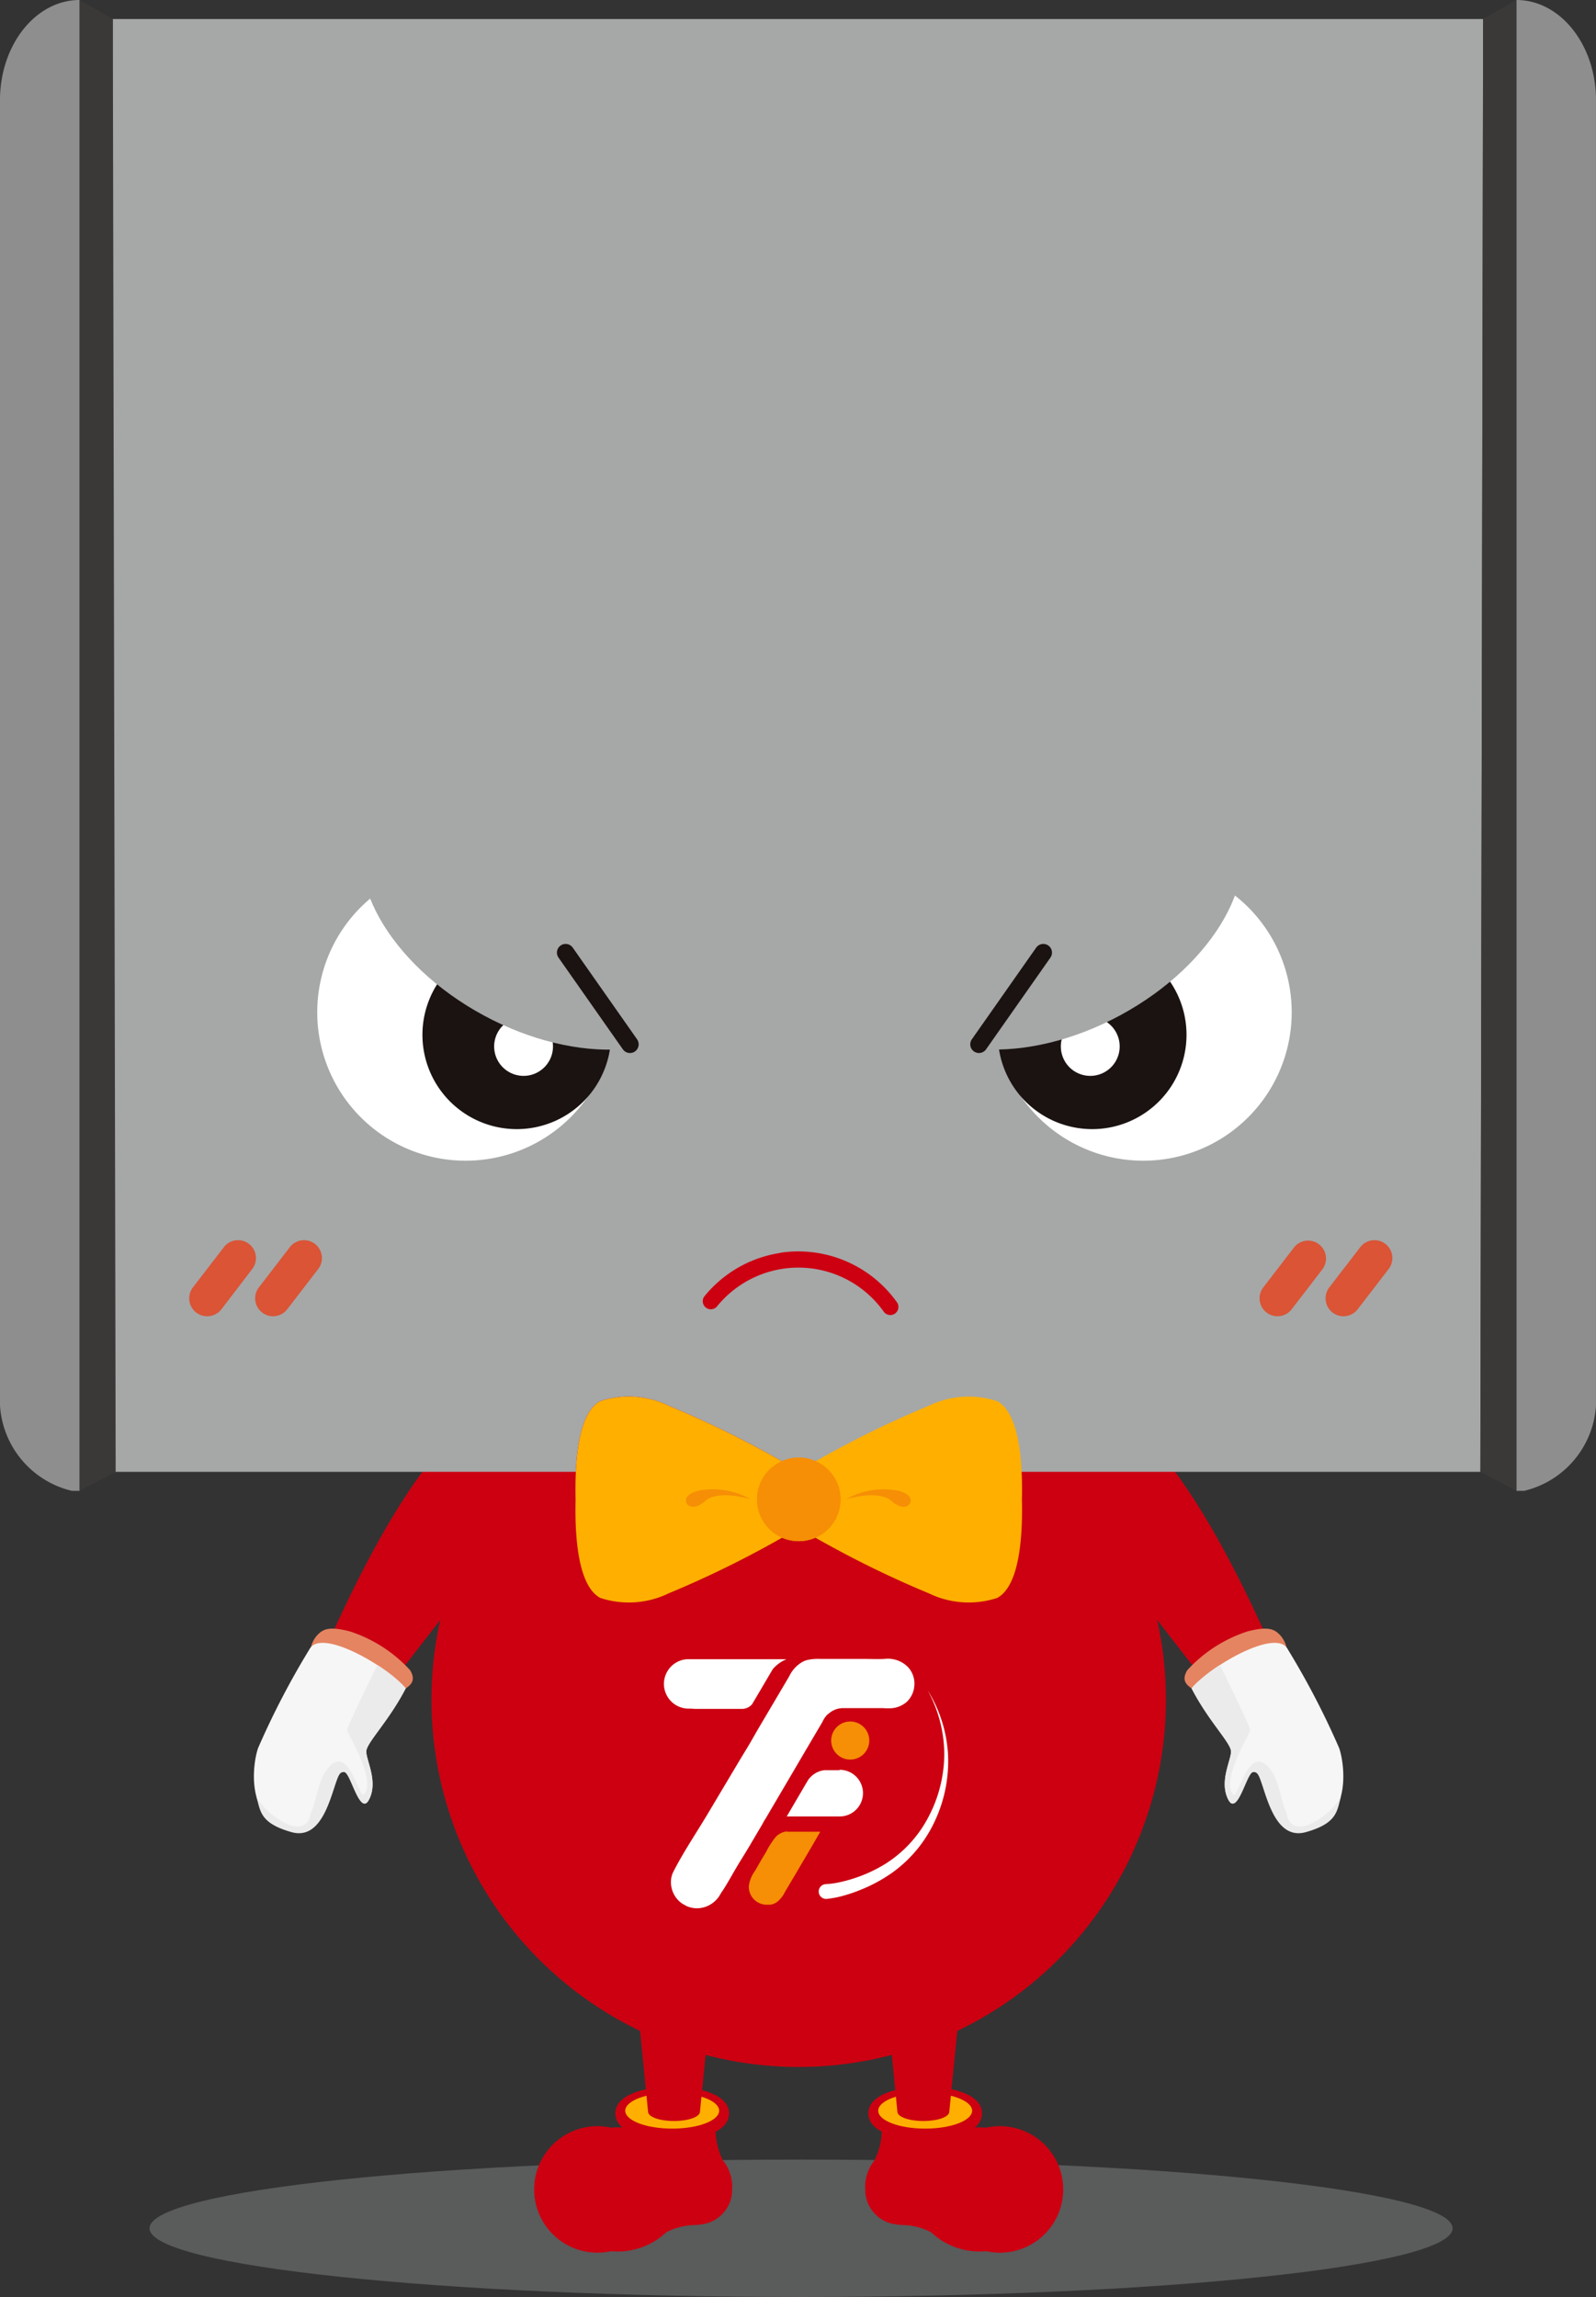
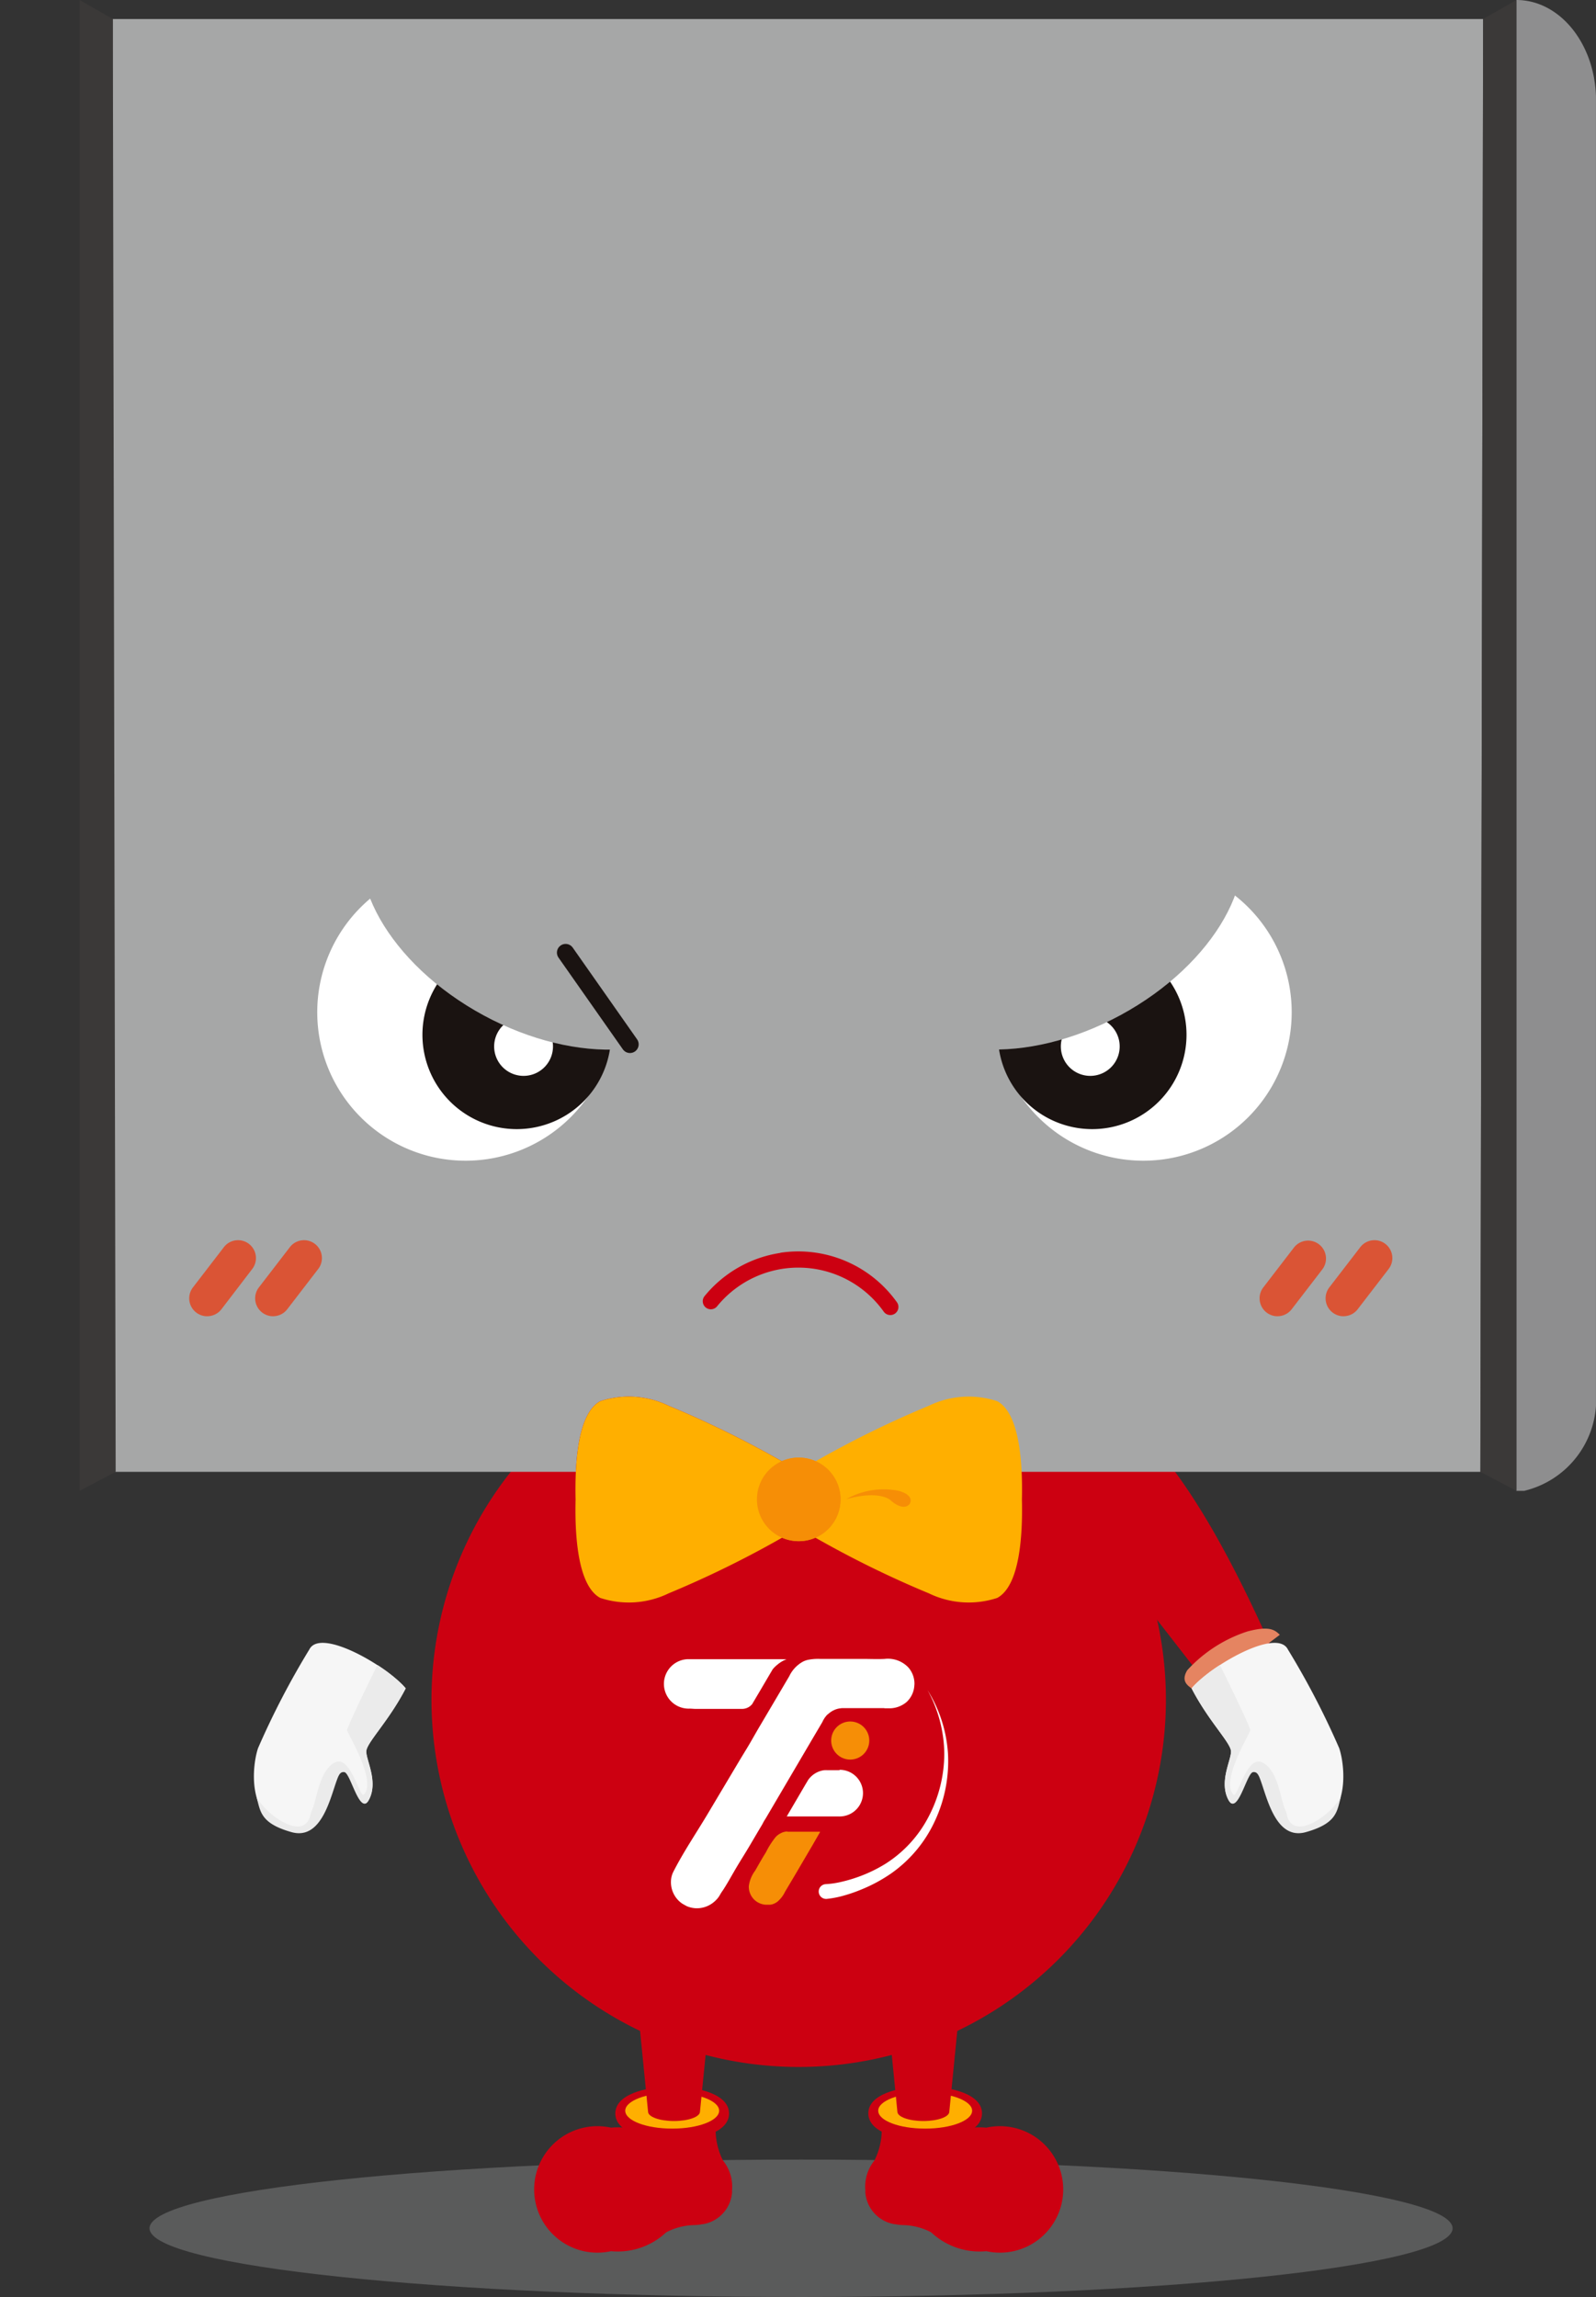
<svg xmlns="http://www.w3.org/2000/svg" id="Group_2226" data-name="Group 2226" width="50.294" height="72.383" viewBox="0 0 50.294 72.383">
  <rect x="0" y="0" width="50.294" height="72.383" fill="#333333" stroke="none" />
  <defs>
    <clipPath id="clip-path">
      <rect id="Rectangle_1109" data-name="Rectangle 1109" width="50.294" height="72.383" fill="none" />
    </clipPath>
    <clipPath id="clip-path-2">
      <rect id="Rectangle_1108" data-name="Rectangle 1108" width="50.293" height="72.383" fill="none" />
    </clipPath>
    <clipPath id="clip-path-3">
      <rect id="Rectangle_1107" data-name="Rectangle 1107" width="41.063" height="4.33" fill="none" />
    </clipPath>
  </defs>
  <g id="Group_2195" data-name="Group 2195" clip-path="url(#clip-path)">
    <g id="Group_2194" data-name="Group 2194">
      <g id="Group_2193" data-name="Group 2193" clip-path="url(#clip-path-2)">
        <g id="Group_2192" data-name="Group 2192" transform="translate(4.711 68.053)" opacity="0.3">
          <g id="Group_2191" data-name="Group 2191">
            <g id="Group_2190" data-name="Group 2190" clip-path="url(#clip-path-3)">
              <path id="Path_14814" data-name="Path 14814" d="M47.609,96.716c0,1.2-9.192,2.165-20.532,2.165s-20.531-.97-20.531-2.165,9.192-2.165,20.531-2.165,20.532.97,20.532,2.165" transform="translate(-6.545 -94.551)" fill="#b6b7b8" />
            </g>
          </g>
        </g>
        <path id="Path_14815" data-name="Path 14815" d="M47.472,61.6A2.079,2.079,0,0,0,44.6,64.544c.4.527.91.144,1.524.156l4.624,5.949c.1.141.7-.122,1.09-.408s.821-.777.717-.918c-2.138-4.889-3.833-6.961-5.08-7.721" transform="translate(-12.38 -17.153)" fill="#c01" />
-         <path id="Path_14816" data-name="Path 14816" d="M52.537,73.248a.483.483,0,0,1-.453-.06c-.133-.1-.339-.237-.137-.573a4.416,4.416,0,0,1,1.9-1.224c.671-.176.849-.061,1.017.107a.855.855,0,0,1,.211.4Z" transform="translate(-14.534 -19.982)" fill="#e58461" fill-rule="evenodd" />
+         <path id="Path_14816" data-name="Path 14816" d="M52.537,73.248a.483.483,0,0,1-.453-.06c-.133-.1-.339-.237-.137-.573a4.416,4.416,0,0,1,1.9-1.224c.671-.176.849-.061,1.017.107Z" transform="translate(-14.534 -19.982)" fill="#e58461" fill-rule="evenodd" />
        <path id="Path_14817" data-name="Path 14817" d="M52.17,73.362c.551-.674,2.683-1.935,3.036-1.225a25.419,25.419,0,0,1,1.615,3.107c.173.505.4,2.214-.972,2.571s-1.3-2.023-1.683-1.917-.556,1.54-.847.954.127-1.276.091-1.529c-.041-.283-.72-.954-1.24-1.961" transform="translate(-14.62 -20.157)" fill="#f6f6f6" fill-rule="evenodd" />
        <path id="Path_14818" data-name="Path 14818" d="M54.423,75.976c.512.3.541,1.211.735,1.563.148,1.017,1.458.055,1.719-.5-.123.468-.119.846-1.1,1.124S54.536,77,54.315,76.453c-.057-.14-.11-.193-.209-.179-.2.029-.494,1.436-.786.85s.127-1.276.091-1.529c-.04-.283-.72-.954-1.239-1.961.033-.041.073-.084.117-.13a4.91,4.91,0,0,1,.775-.606c.035.071.117.236.219.445.27.55.688,1.429.738,1.6.02.069-.953,1.6-.53,2.038.13.134.42-1.3.933-1" transform="translate(-14.621 -20.43)" fill="#ebebeb" fill-rule="evenodd" />
-         <path id="Path_14819" data-name="Path 14819" d="M19.2,61.6a2.079,2.079,0,0,1,2.875,2.942c-.4.527-.91.144-1.524.156L15.923,70.65c-.1.141-.7-.122-1.09-.408s-.821-.777-.717-.918c2.138-4.889,3.833-6.961,5.08-7.721" transform="translate(-3.952 -17.153)" fill="#c01" />
-         <path id="Path_14820" data-name="Path 14820" d="M16.149,73.248a.483.483,0,0,0,.453-.06c.133-.1.339-.237.137-.573a4.416,4.416,0,0,0-1.9-1.224c-.671-.176-.849-.061-1.017.107a.855.855,0,0,0-.211.4Z" transform="translate(-3.814 -19.982)" fill="#e58461" fill-rule="evenodd" />
        <path id="Path_14821" data-name="Path 14821" d="M15.9,73.362c-.551-.674-2.683-1.935-3.036-1.225a25.419,25.419,0,0,0-1.615,3.107c-.173.505-.4,2.214.972,2.571s1.3-2.023,1.683-1.917.556,1.54.847.954-.127-1.276-.091-1.529c.041-.283.72-.954,1.24-1.961" transform="translate(-3.117 -20.157)" fill="#f6f6f6" fill-rule="evenodd" />
        <path id="Path_14822" data-name="Path 14822" d="M13.681,75.976c-.512.3-.541,1.211-.735,1.563-.148,1.017-1.458.055-1.719-.5.123.468.119.846,1.1,1.124S13.568,77,13.789,76.453c.057-.14.11-.193.209-.179.2.029.494,1.436.786.85s-.127-1.276-.091-1.529c.04-.283.72-.954,1.239-1.961-.033-.041-.073-.084-.117-.13a4.909,4.909,0,0,0-.775-.606c-.035.071-.117.236-.219.445-.27.55-.688,1.429-.738,1.6-.02.069.953,1.6.53,2.038-.13.134-.42-1.3-.933-1" transform="translate(-3.146 -20.43)" fill="#ebebeb" fill-rule="evenodd" />
        <path id="Path_14823" data-name="Path 14823" d="M42.035,69.912A11.572,11.572,0,1,1,30.462,58.34,11.572,11.572,0,0,1,42.035,69.912" transform="translate(-5.294 -16.35)" fill="#c01" />
        <path id="Path_14824" data-name="Path 14824" d="M28.233,95.1a2.224,2.224,0,0,1-2.421,1.946,1.993,1.993,0,1,1,0-3.892A2.224,2.224,0,0,1,28.233,95.1" transform="translate(-6.556 -26.107)" fill="#c01" />
        <path id="Path_14825" data-name="Path 14825" d="M30.428,94.91a1.307,1.307,0,0,0-.284-.972,2.194,2.194,0,0,1-.118-1.67l-2.9.05s.06,1.685-.848,1.992c.669.847,1.624.918,2.076,1.894a2,2,0,0,1,.889-.229,1.317,1.317,0,0,0,.252-.029l.02,0,0,0a1.1,1.1,0,0,0,.919-1.031" transform="translate(-7.363 -25.858)" fill="#c01" />
        <path id="Path_14826" data-name="Path 14826" d="M28.732,93.047c-.892,0-1.792-.261-1.792-.844s.9-.844,1.792-.844,1.792.261,1.792.844-.9.844-1.792.844" transform="translate(-7.55 -25.603)" fill="#c01" />
        <path id="Path_14827" data-name="Path 14827" d="M30.334,92.191c0,.312-.662.564-1.479.564s-1.48-.253-1.48-.564.662-.564,1.48-.564,1.479.253,1.479.564" transform="translate(-7.672 -25.678)" fill="#ffaf00" />
        <path id="Path_14828" data-name="Path 14828" d="M29.071,88.11H27.944l.309,3.127c0,.163.366.294.818.294s.818-.132.818-.294L30.2,88.11Z" transform="translate(-7.831 -24.693)" fill="#c01" />
        <path id="Path_14829" data-name="Path 14829" d="M39.819,95.1a2.223,2.223,0,0,0,2.421,1.946,1.993,1.993,0,1,0,0-3.892A2.223,2.223,0,0,0,39.819,95.1" transform="translate(-11.159 -26.107)" fill="#c01" />
        <path id="Path_14830" data-name="Path 14830" d="M37.892,94.91a1.307,1.307,0,0,1,.284-.972,2.194,2.194,0,0,0,.118-1.67l2.9.05s-.06,1.685.848,1.992c-.669.847-1.624.918-2.076,1.894a2,2,0,0,0-.889-.229,1.317,1.317,0,0,1-.252-.029l-.02,0,0,0a1.1,1.1,0,0,1-.919-1.031" transform="translate(-10.619 -25.858)" fill="#c01" />
        <path id="Path_14831" data-name="Path 14831" d="M38.017,92.2c0-.583.9-.844,1.792-.844s1.791.261,1.791.844-.9.844-1.791.844-1.792-.261-1.792-.844" transform="translate(-10.654 -25.603)" fill="#c01" />
        <path id="Path_14832" data-name="Path 14832" d="M38.451,92.191c0,.312.662.564,1.479.564s1.48-.253,1.48-.564-.662-.564-1.48-.564-1.479.253-1.479.564" transform="translate(-10.776 -25.678)" fill="#ffaf00" />
        <path id="Path_14833" data-name="Path 14833" d="M39.988,88.11h1.127l-.309,3.127c0,.163-.366.294-.818.294s-.818-.132-.818-.294l-.309-3.127Z" transform="translate(-10.891 -24.693)" fill="#c01" />
        <path id="Path_14834" data-name="Path 14834" d="M36.111,77.5a.248.248,0,0,0-.04,0v0H35.71a.491.491,0,0,0-.056,0l-.025,0a.735.735,0,0,0-.515.317l0,0-.04.069-.032.052-.163.279-.222.379-.212.362h.248l1.019,0h.361v0a.247.247,0,0,0,.04,0,.735.735,0,0,0,0-1.47" transform="translate(-9.653 -21.718)" fill="#fff" />
        <path id="Path_14835" data-name="Path 14835" d="M32.712,72.642l-.695,0-.578,0-.487,0h-.14l-.671,0h-.294A.777.777,0,0,0,29.9,74.2H29.9c.067,0,.134.009.2.009.2,0,.4,0,.605,0h.127l.732,0a.426.426,0,0,0,.146-.03.412.412,0,0,0,.169-.127l.03-.053.024-.04.227-.384.189-.322.172-.292a1.029,1.029,0,0,1,.161-.156,1.01,1.01,0,0,1,.276-.161Z" transform="translate(-8.172 -20.358)" fill="#fff" />
        <path id="Path_14836" data-name="Path 14836" d="M37.045,73.452a.77.77,0,0,1-.243.538.838.838,0,0,1-.581.2H36.1l0-.006-1.277,0h-.054l-.044.005-.037.006h-.013l-.043.01a.688.688,0,0,0-.114.04l-.021.01a.722.722,0,0,0-.113.07.344.344,0,0,0-.03.024.385.385,0,0,0-.032.028l-.005,0-.025.024a.489.489,0,0,0-.047.055.681.681,0,0,0-.061.092.366.366,0,0,0-.022.04c-.005.009-.009.021-.014.031l-.378.641-.008.014-1.41,2.4a1.253,1.253,0,0,0-.083.141l-.014.028c-.125.209-.249.42-.373.631-.232.392-.27.435-.5.827q-.1.173-.2.347c-.052.088-.105.176-.16.261-.028.042-.06.084-.085.129a1.15,1.15,0,0,1-.078.123.9.9,0,0,1-.193.181.834.834,0,0,1-.5.149.848.848,0,0,1-.287-.063c-.055-.029-.109-.058-.161-.091a.818.818,0,0,1-.343-.7.7.7,0,0,1,.07-.286c.32-.631.722-1.221,1.084-1.828l.815-1.368.155-.26c.086-.144.173-.287.261-.431.143-.235.276-.479.416-.715l.387-.655.131-.222.408-.692a1.027,1.027,0,0,1,.433-.461.686.686,0,0,1,.153-.055,1.619,1.619,0,0,1,.391-.03c.122,0,.246,0,.368,0s.256,0,.384,0h0l.6,0c.225,0,.451.011.674,0a.89.89,0,0,1,.739.257.691.691,0,0,1,.078.1.773.773,0,0,1,.125.451" transform="translate(-8.231 -20.358)" fill="#fff" />
        <path id="Path_14837" data-name="Path 14837" d="M34,80.187a.132.132,0,0,0-.034,0l-.034.005h-.005l-.033.008a.417.417,0,0,0-.087.032.073.073,0,0,0-.017.009.474.474,0,0,0-.087.053c-.009.006-.016.013-.024.019a.181.181,0,0,0-.025.022l-.022.022a2.565,2.565,0,0,0-.309.483c-.119.189-.229.385-.34.58a1.035,1.035,0,0,0-.2.487v.021a.566.566,0,0,0,.264.479.575.575,0,0,0,.211.08.459.459,0,0,0,.071.007h.058l.025,0h.005l.024,0,.015,0,.034-.007.013,0a.12.12,0,0,0,.021-.007.487.487,0,0,0,.129-.06.154.154,0,0,0,.018-.012.2.2,0,0,0,.021-.016.943.943,0,0,0,.232-.305c.177-.3.151-.252.327-.551l.538-.916.172-.3.064-.109,0-.006v-.012l-.984,0-.041,0" transform="translate(-9.186 -22.472)" fill="#f68e06" />
        <path id="Path_14838" data-name="Path 14838" d="M36.991,75.37a.6.6,0,1,0,.6.6.6.6,0,0,0-.6-.6" transform="translate(-10.198 -21.122)" fill="#f68e06" />
        <path id="Path_14839" data-name="Path 14839" d="M36.063,80.11a2.709,2.709,0,0,0,.48-.069,4.449,4.449,0,0,0,.484-.138,4.537,4.537,0,0,0,.916-.432,3.846,3.846,0,0,0,1.36-1.481A4.288,4.288,0,0,0,39.8,76a4.235,4.235,0,0,0-.529-2.007,4.3,4.3,0,0,1,.645,2,4.443,4.443,0,0,1-.4,2.1,4.131,4.131,0,0,1-1.375,1.669,4.878,4.878,0,0,1-.964.521,4.725,4.725,0,0,1-.52.181,3.1,3.1,0,0,1-.559.111.233.233,0,0,1-.044-.464h.016Z" transform="translate(-10.043 -20.737)" fill="#fff" />
        <path id="Path_14840" data-name="Path 14840" d="M48,46.614H4.814L4.9.834H48.087Z" transform="translate(-1.349 -0.234)" fill="#a6a7a7" />
-         <path id="Path_14841" data-name="Path 14841" d="M0,3.08v.163H0v40.51H0v.162a2.955,2.955,0,0,0,2.266,3.065h.243V0C1.143,0,.035,1.372,0,3.08" transform="translate(0 0)" fill="#8e8e8f" />
        <path id="Path_14842" data-name="Path 14842" d="M33.212,54.839A3.821,3.821,0,0,0,30.825,56.2a.254.254,0,0,0,.394.322,3.3,3.3,0,0,1,5.253.17.254.254,0,1,0,.413-.3,3.815,3.815,0,0,0-3.672-1.558" transform="translate(-8.622 -15.357)" fill="#c01" />
        <path id="Path_14843" data-name="Path 14843" d="M4.532.6,3.485,0V46.98l1.137-.6Z" transform="translate(-0.977 0)" fill="#3b3938" />
        <path id="Path_14844" data-name="Path 14844" d="M68.9,3.08v.163h0v40.51h0v.162a2.956,2.956,0,0,1-2.266,3.065h-.243V0C67.757,0,68.865,1.372,68.9,3.08" transform="translate(-18.606 0)" fill="#8e8e8f" />
        <path id="Path_14845" data-name="Path 14845" d="M64.9.6,65.949,0V46.98l-1.137-.6Z" transform="translate(-18.163 0)" fill="#3b3938" />
        <path id="Path_14846" data-name="Path 14846" d="M55.711,56.7a.565.565,0,0,1-.447-.908l.965-1.255a.564.564,0,0,1,.895.687l-.965,1.255a.564.564,0,0,1-.448.22" transform="translate(-15.455 -15.222)" fill="#da5435" />
        <path id="Path_14847" data-name="Path 14847" d="M58.6,56.7a.565.565,0,0,1-.447-.908l.966-1.255a.564.564,0,1,1,.894.687l-.965,1.255a.563.563,0,0,1-.448.22" transform="translate(-16.264 -15.222)" fill="#da5435" />
        <path id="Path_14848" data-name="Path 14848" d="M8.848,56.7a.565.565,0,0,1-.447-.908l.965-1.255a.564.564,0,1,1,.894.687L9.3,56.479a.563.563,0,0,1-.448.22" transform="translate(-2.322 -15.222)" fill="#da5435" />
        <path id="Path_14849" data-name="Path 14849" d="M11.734,56.7a.565.565,0,0,1-.447-.908l.966-1.255a.564.564,0,1,1,.894.687l-.965,1.255a.563.563,0,0,1-.448.22" transform="translate(-3.13 -15.222)" fill="#da5435" />
        <path id="Path_14850" data-name="Path 14850" d="M35.588,64.384l.056-1.184a31.942,31.942,0,0,1,3.6-1.768,2.876,2.876,0,0,1,2.153-.144c.708.378.806,1.95.779,3.1h0c.028,1.147-.071,2.719-.778,3.1a2.878,2.878,0,0,1-2.153-.144,31.98,31.98,0,0,1-3.6-1.768l-.056-1.184Z" transform="translate(-9.973 -17.134)" fill="#ffaf00" />
        <path id="Path_14851" data-name="Path 14851" d="M31.788,64.384,31.732,63.2a31.943,31.943,0,0,0-3.6-1.768,2.876,2.876,0,0,0-2.153-.144c-.708.378-.806,1.95-.779,3.1h0c-.028,1.147.071,2.719.778,3.1a2.878,2.878,0,0,0,2.154-.144,31.98,31.98,0,0,0,3.6-1.768l.056-1.184Z" transform="translate(-7.062 -17.134)" fill="#c01" />
        <path id="Path_14852" data-name="Path 14852" d="M35.774,65.134a1.317,1.317,0,1,1-1.317-1.317,1.317,1.317,0,0,1,1.317,1.317" transform="translate(-9.287 -17.885)" fill="#f68e06" />
        <path id="Path_14853" data-name="Path 14853" d="M31.788,64.384,31.732,63.2a31.943,31.943,0,0,0-3.6-1.768,2.876,2.876,0,0,0-2.153-.144c-.708.378-.806,1.95-.779,3.1h0c-.028,1.147.071,2.719.778,3.1a2.878,2.878,0,0,0,2.154-.144,31.98,31.98,0,0,0,3.6-1.768l.056-1.184Z" transform="translate(-7.062 -17.134)" fill="#ffaf00" />
        <path id="Path_14854" data-name="Path 14854" d="M35.774,65.134a1.317,1.317,0,1,1-1.317-1.317,1.317,1.317,0,0,1,1.317,1.317" transform="translate(-9.287 -17.885)" fill="#f68e06" />
        <path id="Path_14855" data-name="Path 14855" d="M37.054,65.508a2.4,2.4,0,0,1,1.631-.266s.51.109.372.407c0,0-.167.29-.623-.117,0,0-.333-.312-1.38-.024" transform="translate(-10.384 -18.267)" fill="#f68e06" />
-         <path id="Path_14856" data-name="Path 14856" d="M32.061,65.508a2.4,2.4,0,0,0-1.631-.266s-.51.109-.372.407c0,0,.167.29.623-.117,0,0,.333-.312,1.38-.024" transform="translate(-8.417 -18.267)" fill="#f68e06" />
        <path id="Path_14857" data-name="Path 14857" d="M43.686,43.609a4.679,4.679,0,1,1,5.658,3.432,4.684,4.684,0,0,1-5.658-3.432" transform="translate(-12.205 -10.598)" fill="#fff" />
        <path id="Path_14858" data-name="Path 14858" d="M43.69,44.148a2.972,2.972,0,1,1,2.972,2.972,2.972,2.972,0,0,1-2.972-2.972" transform="translate(-12.244 -11.539)" fill="#1a1311" />
        <path id="Path_14859" data-name="Path 14859" d="M17.455,47.041a4.679,4.679,0,1,1,5.658-3.432,4.684,4.684,0,0,1-5.658,3.432" transform="translate(-3.892 -10.598)" fill="#fff" />
        <path id="Path_14860" data-name="Path 14860" d="M24.439,44.148a2.972,2.972,0,1,0-2.972,2.972,2.972,2.972,0,0,0,2.972-2.972" transform="translate(-5.183 -11.539)" fill="#1a1311" />
        <path id="Path_14861" data-name="Path 14861" d="M23.49,45.454a.927.927,0,1,1-.926-.926.926.926,0,0,1,.926.926" transform="translate(-6.064 -12.479)" fill="#fff" />
        <path id="Path_14862" data-name="Path 14862" d="M48.3,45.454a.927.927,0,1,1-.927-.926.926.926,0,0,1,.927.926" transform="translate(-13.016 -12.479)" fill="#fff" />
        <path id="Path_14863" data-name="Path 14863" d="M49.694,35.144c-1-1.853-4.221-2.053-7.185-.447s-4.551,4.412-3.546,6.265,4.221,2.053,7.185.446S50.7,37,49.694,35.144" transform="translate(-10.835 -9.42)" fill="#a6a7a7" />
-         <line id="Line_73" data-name="Line 73" x1="2.028" y2="2.89" transform="translate(30.849 30.019)" fill="none" stroke="#1a1311" stroke-linecap="round" stroke-linejoin="round" stroke-width="0.548" />
        <path id="Path_14864" data-name="Path 14864" d="M23.3,34.7c-2.963-1.606-6.181-1.406-7.185.447s.584,4.658,3.547,6.265,6.181,1.406,7.185-.447S26.258,36.3,23.3,34.7" transform="translate(-4.43 -9.42)" fill="#a6a7a7" />
        <line id="Line_74" data-name="Line 74" x2="2.028" y2="2.89" transform="translate(17.824 30.019)" fill="none" stroke="#1a1311" stroke-linecap="round" stroke-linejoin="round" stroke-width="0.548" />
      </g>
    </g>
  </g>
</svg>